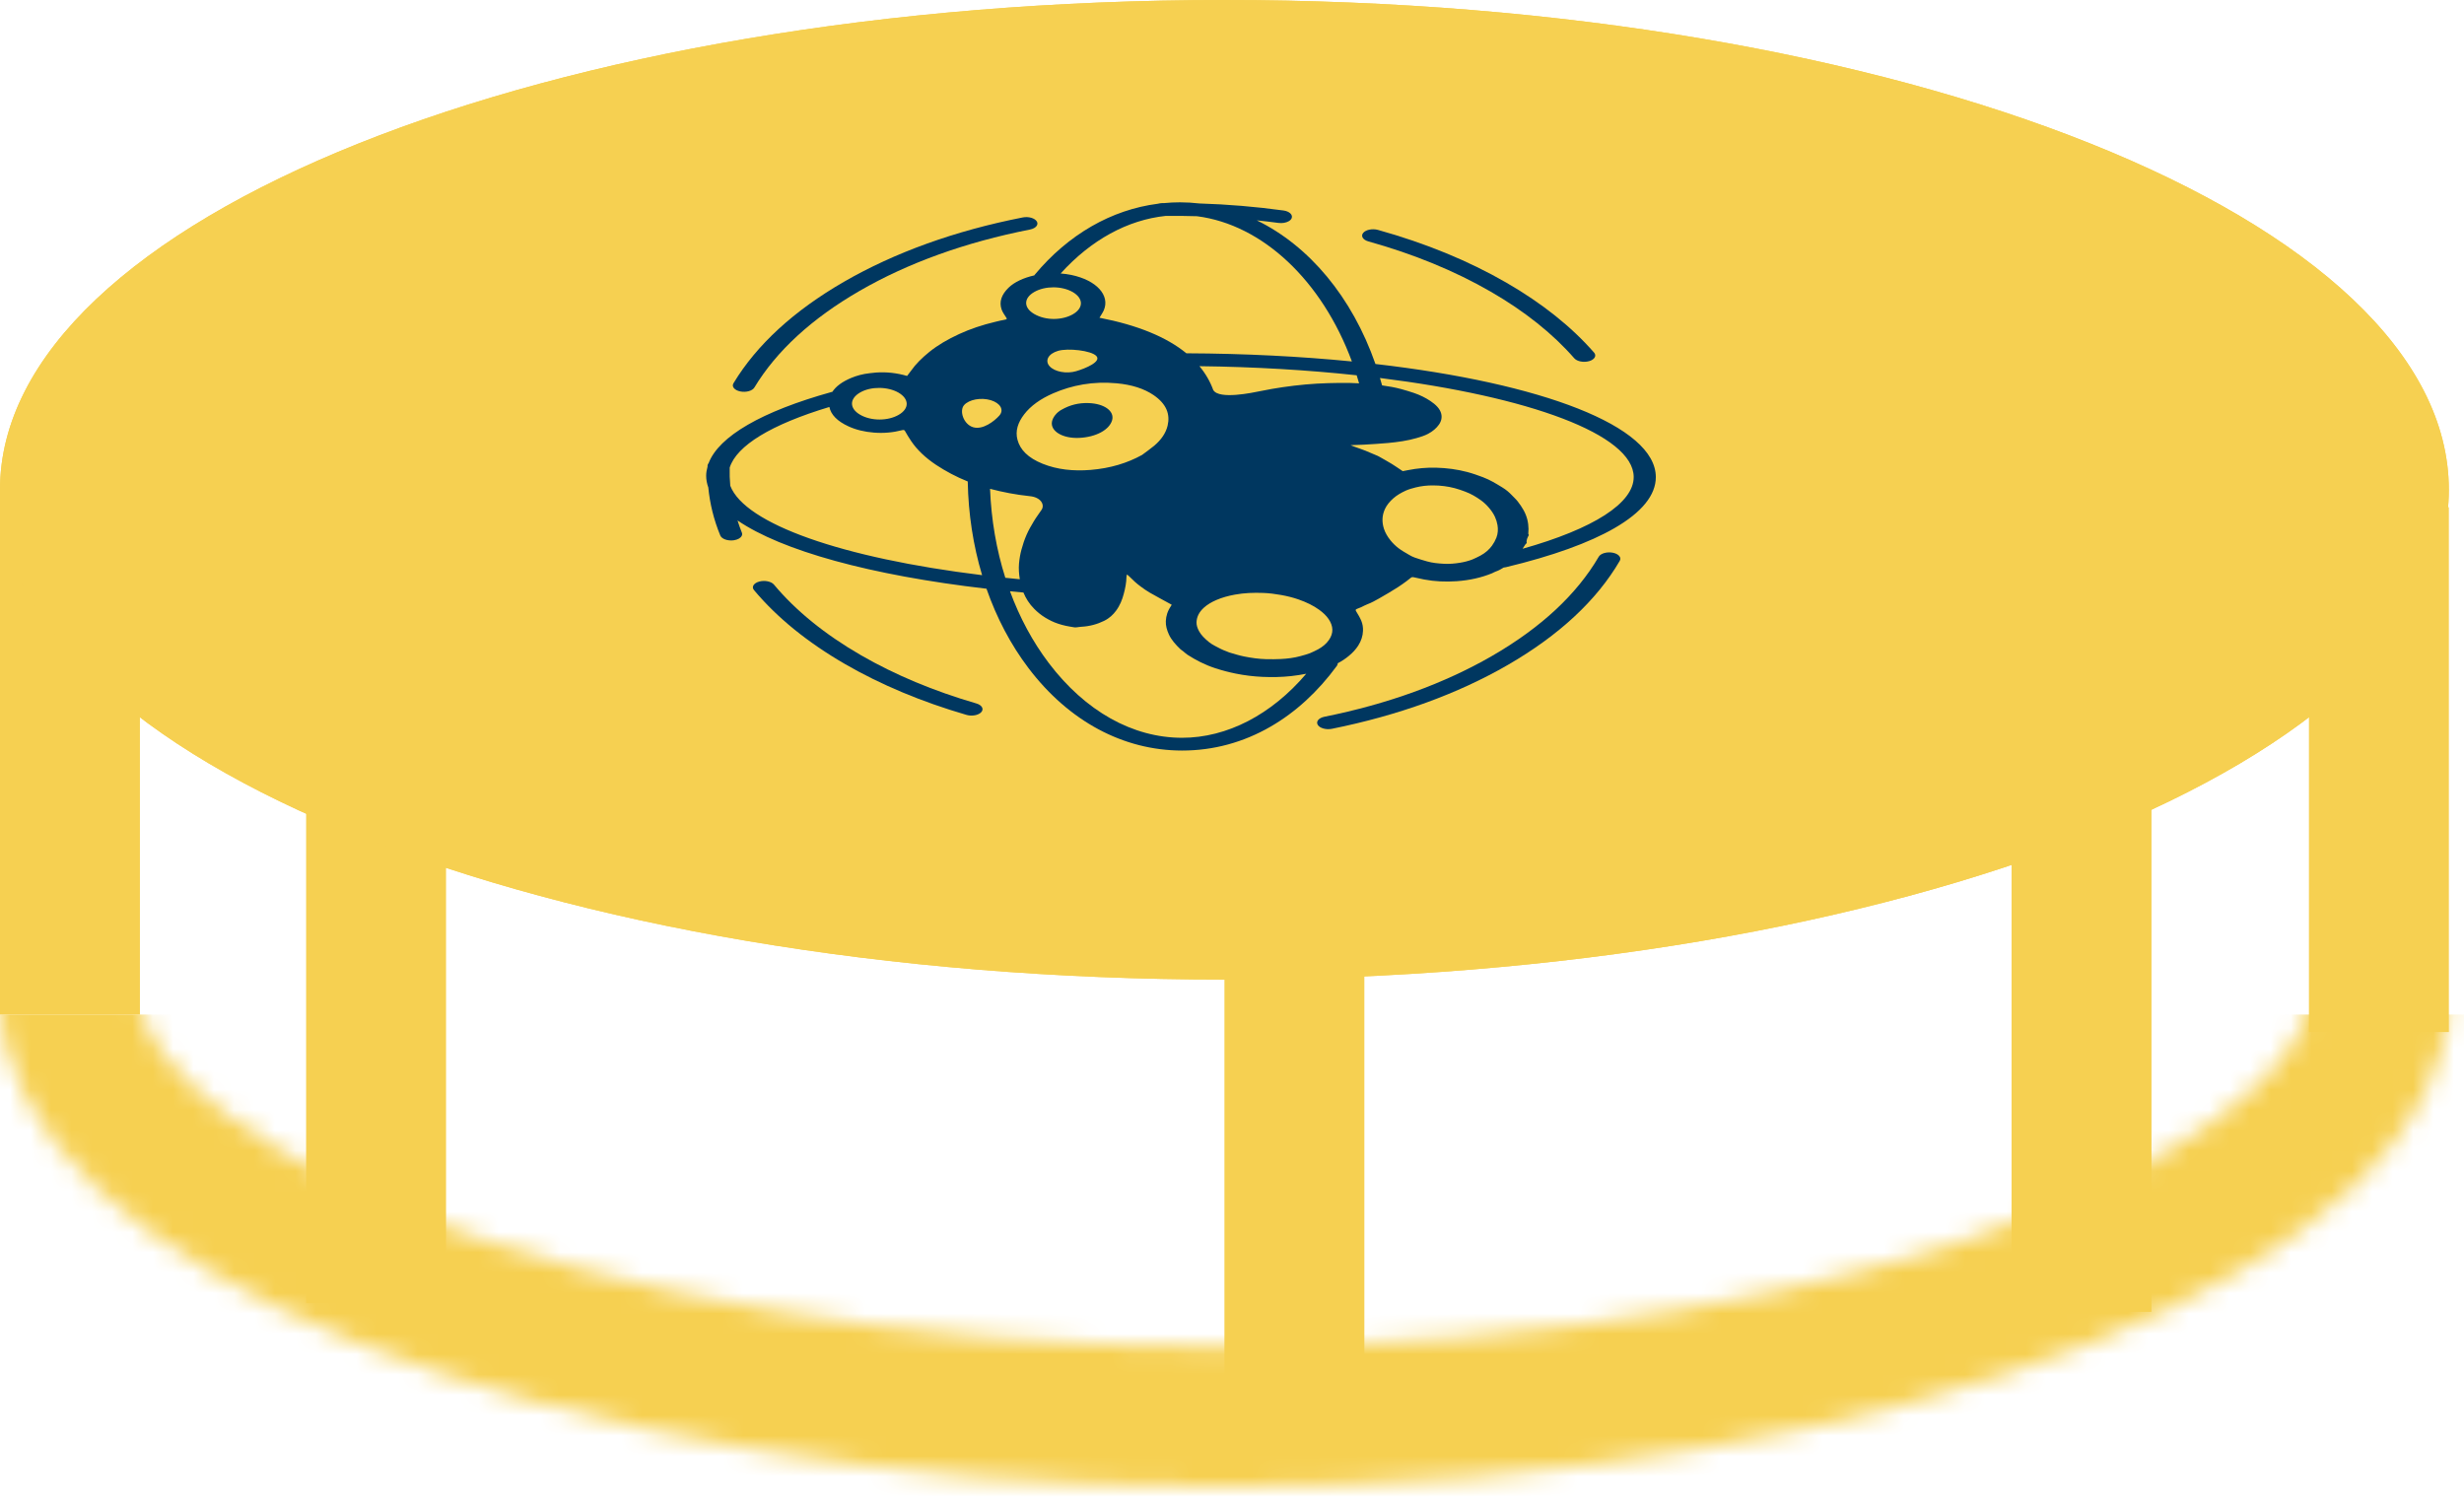
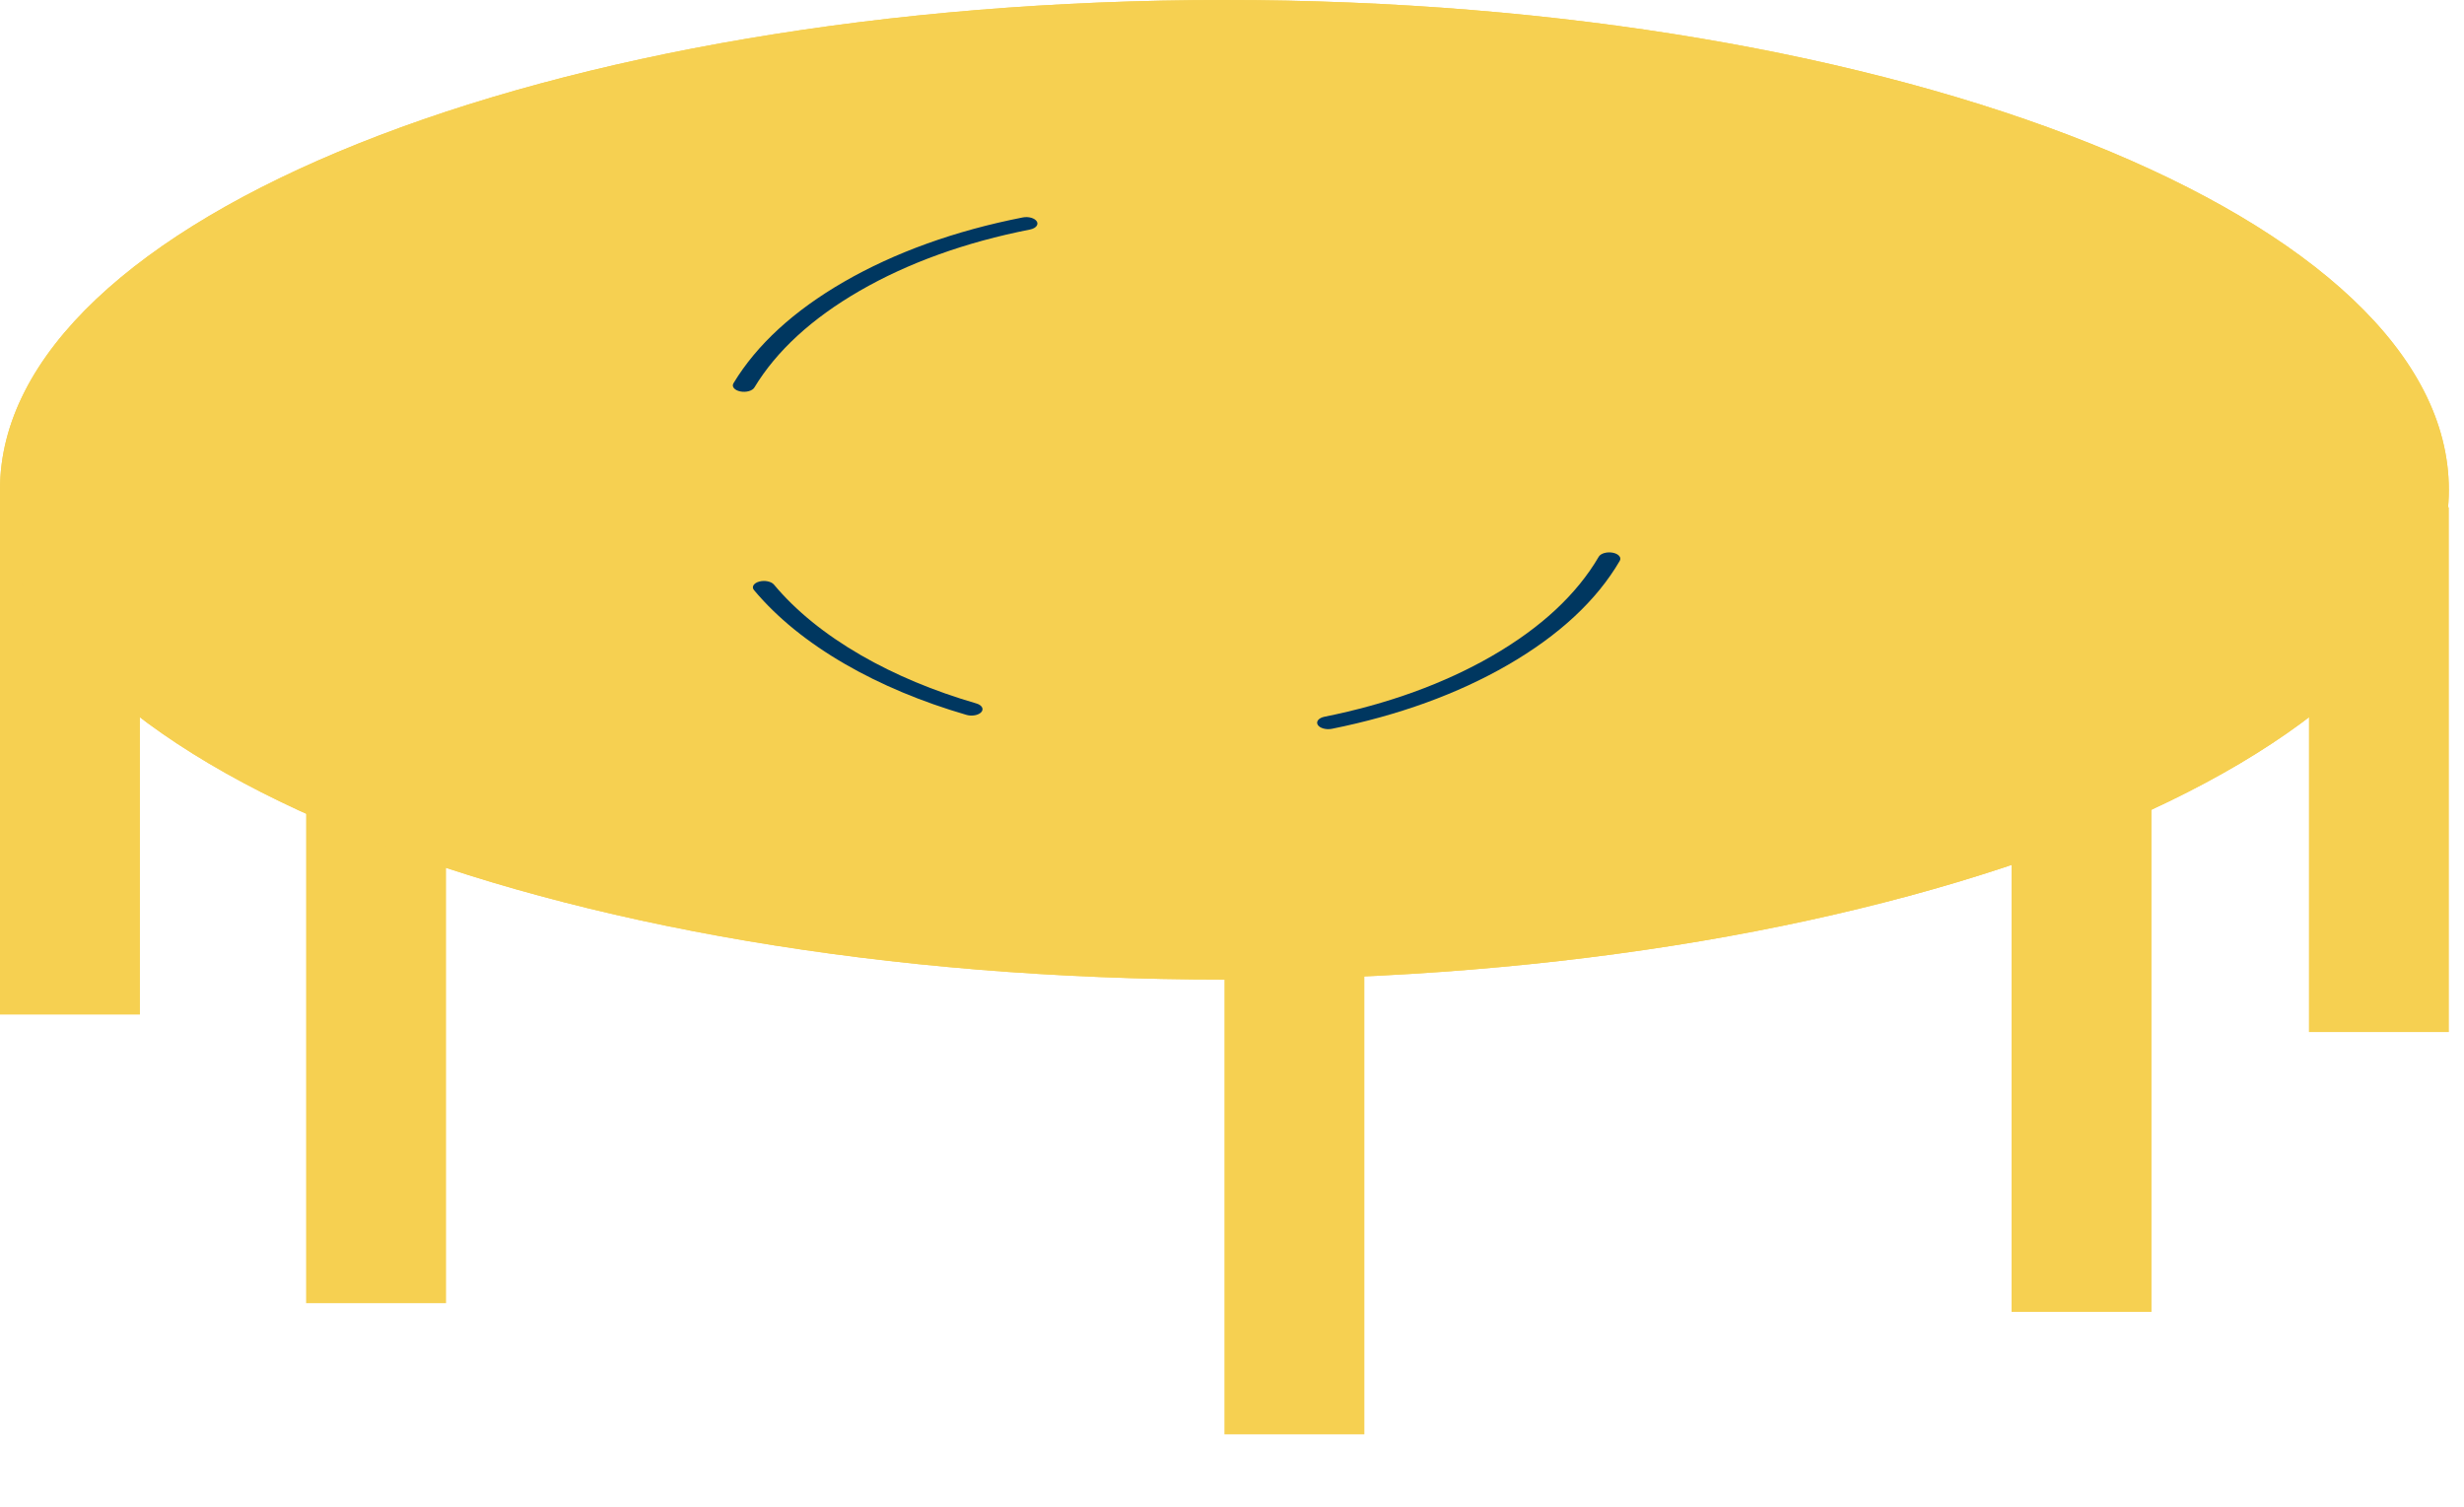
<svg xmlns="http://www.w3.org/2000/svg" width="121" height="74" viewBox="0 0 121 74" fill="none">
  <path fill-rule="evenodd" clip-rule="evenodd" d="M110.81 28.42C112.996 26.352 113.385 24.874 113.385 24.051C113.385 23.229 112.996 21.75 110.81 19.682C108.608 17.601 105.055 15.409 100.093 13.425C90.209 9.471 76.082 6.872 60.128 6.872C44.175 6.872 30.048 9.471 20.163 13.425C15.202 15.409 11.648 17.601 9.447 19.682C7.26 21.75 6.872 23.229 6.872 24.051C6.872 24.874 7.26 26.352 9.447 28.42C11.648 30.502 15.202 32.693 20.163 34.678C30.048 38.632 44.175 41.231 60.128 41.231C76.082 41.231 90.209 38.632 100.093 34.678C105.055 32.693 108.608 30.502 110.81 28.42ZM60.128 48.103C93.336 48.103 120.256 37.334 120.256 24.051C120.256 10.768 93.336 0 60.128 0C26.92 0 0 10.768 0 24.051C0 37.334 26.92 48.103 60.128 48.103Z" fill="#F6D051" />
  <mask id="mask0" maskUnits="userSpaceOnUse" x="0" y="24" width="121" height="50">
    <path fill-rule="evenodd" clip-rule="evenodd" d="M110.81 53.331C112.996 51.263 113.385 49.784 113.385 48.962C113.385 48.139 112.996 46.66 110.81 44.593C108.608 42.511 105.055 40.32 100.093 38.335C90.209 34.381 76.082 31.782 60.128 31.782C44.175 31.782 30.048 34.381 20.163 38.335C15.202 40.32 11.648 42.511 9.447 44.593C7.26 46.66 6.872 48.139 6.872 48.962C6.872 49.784 7.26 51.263 9.447 53.331C11.648 55.412 15.202 57.604 20.163 59.588C30.048 63.542 44.175 66.141 60.128 66.141C76.082 66.141 90.209 63.542 100.093 59.588C105.055 57.604 108.608 55.412 110.81 53.331ZM60.128 73.013C93.336 73.013 120.256 62.245 120.256 48.962C120.256 35.678 93.336 24.91 60.128 24.91C26.92 24.91 0 35.678 0 48.962C0 62.245 26.92 73.013 60.128 73.013Z" fill="#F6D051" />
  </mask>
  <g mask="url(#mask0)">
-     <path d="M0 49.821H121.115V73.872H0V49.821Z" fill="#F6D051" />
-   </g>
+     </g>
  <path fill-rule="evenodd" clip-rule="evenodd" d="M-0.001 49.821L-0.001 24.051L6.871 24.051L6.871 49.821L-0.001 49.821Z" fill="#F6D051" />
  <path fill-rule="evenodd" clip-rule="evenodd" d="M15.033 63.994L15.033 38.224L21.904 38.224L21.904 63.994L15.033 63.994Z" fill="#F6D051" />
  <path fill-rule="evenodd" clip-rule="evenodd" d="M60.128 70.436L60.128 44.667L67 44.667L67 70.436L60.128 70.436Z" fill="#F6D051" />
  <path fill-rule="evenodd" clip-rule="evenodd" d="M98.782 64.423L98.782 38.654L105.654 38.654L105.654 64.423L98.782 64.423Z" fill="#F6D051" />
  <path d="M113.385 24.91H120.257V50.68H113.385V24.91Z" fill="#F6D051" />
  <path d="M120.256 24.051C120.256 37.334 93.336 48.103 60.128 48.103C26.92 48.103 0 37.334 0 24.051C0 10.768 26.92 0 60.128 0C93.336 0 120.256 10.768 120.256 24.051Z" fill="#F6D051" />
  <g clip-path="url(#clip0)">
-     <path d="M67.668 11.29C67.397 11.215 67.072 11.28 66.943 11.436C66.813 11.592 66.928 11.78 67.198 11.855C69.42 12.474 71.44 13.304 73.202 14.321C74.874 15.286 76.255 16.387 77.308 17.594C77.444 17.749 77.771 17.812 78.039 17.734C78.093 17.719 78.139 17.699 78.179 17.676C78.34 17.583 78.388 17.438 78.279 17.313C77.174 16.047 75.724 14.891 73.969 13.878C72.121 12.811 70 11.94 67.668 11.29Z" fill="#003760" />
    <path d="M50.786 11.197C50.729 11.23 50.659 11.256 50.578 11.272C47.41 11.895 44.596 12.908 42.213 14.284C39.868 15.638 38.129 17.235 37.045 19.03C36.947 19.194 36.637 19.28 36.353 19.222C36.069 19.164 35.919 18.985 36.018 18.822C37.156 16.936 38.981 15.26 41.442 13.839C43.943 12.396 46.897 11.332 50.223 10.678C50.507 10.622 50.816 10.71 50.914 10.874C50.984 10.991 50.928 11.116 50.786 11.197Z" fill="#003760" />
    <path d="M74.037 32.657C71.576 34.078 68.671 35.131 65.405 35.789C65.122 35.846 64.811 35.759 64.711 35.595C64.612 35.431 64.76 35.253 65.043 35.196C68.155 34.57 70.921 33.566 73.267 32.212C75.67 30.825 77.434 29.184 78.511 27.337C78.607 27.174 78.915 27.086 79.2 27.142C79.484 27.197 79.638 27.376 79.542 27.54C78.411 29.479 76.559 31.201 74.037 32.657Z" fill="#003760" />
-     <path d="M52.132 20.119C51.896 20.242 51.7 20.49 51.66 20.703C51.57 21.173 52.186 21.543 53.002 21.503C53.822 21.464 54.476 21.108 54.612 20.639C54.739 20.194 54.241 19.823 53.469 19.794C52.964 19.775 52.536 19.889 52.132 20.119Z" fill="#003760" />
-     <path d="M58.894 9.991C58.581 9.955 58.265 9.935 57.947 9.935C57.685 9.934 57.426 9.949 57.168 9.973C57.138 9.973 57.109 9.973 57.08 9.973C57.001 9.975 56.926 9.987 56.86 10.005C54.582 10.297 52.465 11.509 50.809 13.496C50.802 13.505 50.798 13.514 50.792 13.523C50.272 13.64 49.814 13.848 49.524 14.132C49.184 14.466 49.056 14.816 49.184 15.192C49.231 15.333 49.332 15.467 49.418 15.602C49.453 15.655 49.455 15.682 49.346 15.7C49.188 15.728 49.032 15.766 48.879 15.803C48.238 15.954 47.642 16.155 47.103 16.403C46.548 16.658 46.053 16.946 45.637 17.282C45.276 17.574 44.967 17.878 44.736 18.21C44.677 18.294 44.61 18.377 44.545 18.461C44.047 18.317 43.547 18.258 43.018 18.294C42.983 18.296 42.808 18.316 42.707 18.327C42.373 18.363 42.071 18.446 41.8 18.559C41.362 18.742 41.05 18.972 40.874 19.242C40.865 19.244 40.855 19.245 40.846 19.247C37.405 20.203 35.305 21.425 34.8 22.74C34.768 22.779 34.747 22.821 34.745 22.867C34.745 22.883 34.746 22.898 34.746 22.913C34.704 23.064 34.677 23.215 34.678 23.368C34.678 23.561 34.717 23.751 34.783 23.94C34.86 24.734 35.052 25.524 35.372 26.298C35.442 26.467 35.736 26.571 36.028 26.532C36.129 26.518 36.217 26.488 36.286 26.449C36.415 26.374 36.475 26.264 36.43 26.154C36.348 25.957 36.283 25.757 36.218 25.557C38.388 27.04 42.731 28.249 48.444 28.91C48.943 30.341 49.636 31.661 50.507 32.809C52.484 35.416 55.161 36.854 58.044 36.857C59.583 36.859 61.058 36.455 62.395 35.682C63.611 34.981 64.713 33.976 65.65 32.697C65.68 32.657 65.693 32.614 65.692 32.571C65.897 32.464 66.077 32.342 66.236 32.21C66.428 32.054 66.581 31.885 66.697 31.705C66.847 31.471 66.923 31.229 66.933 30.98C66.939 30.811 66.916 30.642 66.847 30.479C66.782 30.324 66.689 30.172 66.597 30.02C66.555 29.951 66.559 29.924 66.67 29.886C66.73 29.865 66.788 29.843 66.843 29.817C66.944 29.771 67.033 29.715 67.141 29.676C67.36 29.595 67.542 29.488 67.726 29.386C68.038 29.212 68.334 29.03 68.629 28.847C68.784 28.75 68.922 28.645 69.065 28.543C69.143 28.487 69.212 28.427 69.286 28.37C69.32 28.344 69.361 28.334 69.418 28.346C69.588 28.384 69.757 28.422 69.931 28.456C70.454 28.555 70.991 28.579 71.532 28.541C72.17 28.497 72.752 28.364 73.276 28.149C73.333 28.125 73.379 28.091 73.439 28.071C73.594 28.018 73.72 27.947 73.838 27.871C73.876 27.867 73.915 27.861 73.952 27.853C76.242 27.303 78.037 26.654 79.28 25.936C80.617 25.165 81.317 24.314 81.313 23.424C81.304 20.922 75.72 18.815 67.544 17.874C66.394 14.58 64.285 12.073 61.717 10.821C62.071 10.859 62.425 10.898 62.776 10.946C62.967 10.973 63.157 10.938 63.286 10.863C63.355 10.824 63.406 10.773 63.43 10.714C63.498 10.546 63.317 10.376 63.025 10.336C61.669 10.149 60.285 10.034 58.894 9.991ZM50.797 14.334C51.321 14.036 52.135 14.03 52.685 14.345C53.22 14.663 53.207 15.136 52.682 15.435C52.181 15.722 51.371 15.761 50.782 15.416C50.256 15.108 50.262 14.636 50.797 14.334ZM66.741 18.824C66.594 18.816 66.449 18.808 66.302 18.806C65.94 18.801 65.577 18.803 65.216 18.815C64.848 18.827 64.478 18.846 64.115 18.88C63.363 18.949 62.627 19.055 61.909 19.203C61.498 19.287 59.873 19.631 59.584 19.159L59.582 19.16C59.427 18.733 59.199 18.341 58.901 17.982C61.614 18.014 64.221 18.17 66.623 18.429C66.663 18.559 66.703 18.691 66.741 18.824ZM51.541 17.983C51.296 17.707 51.482 17.369 51.959 17.229C52.436 17.087 53.596 17.209 53.842 17.486C54.088 17.761 53.327 18.086 52.85 18.227C52.374 18.368 51.788 18.259 51.541 17.983ZM47.344 19.893C47.588 19.617 48.174 19.509 48.651 19.651C49.129 19.794 49.319 20.132 49.074 20.408C48.83 20.682 48.266 21.122 47.789 20.98C47.311 20.837 47.1 20.168 47.344 19.893ZM42.234 19.276C42.765 18.966 43.595 18.979 44.122 19.28C44.651 19.589 44.666 20.062 44.132 20.371C43.607 20.676 42.783 20.681 42.242 20.368C41.701 20.056 41.71 19.581 42.234 19.276ZM50.041 27.671C50.019 27.93 50.038 28.188 50.08 28.445C49.84 28.422 49.604 28.398 49.368 28.373C48.933 27 48.677 25.526 48.618 24.004C49.242 24.169 49.886 24.293 50.562 24.364C51.119 24.414 51.313 24.788 51.15 25.033C51.026 25.22 50.884 25.404 50.77 25.594C50.639 25.813 50.511 26.034 50.413 26.259C50.308 26.5 50.225 26.746 50.16 26.992C50.1 27.216 50.061 27.444 50.041 27.671ZM35.862 23.855C35.835 23.558 35.824 23.261 35.833 22.963C36.173 21.884 37.874 20.845 40.728 19.985C40.804 20.361 41.11 20.683 41.675 20.941C42.046 21.11 42.458 21.207 42.919 21.244C43.395 21.281 43.852 21.24 44.287 21.127C44.373 21.104 44.412 21.111 44.443 21.168C44.535 21.334 44.635 21.497 44.744 21.658C45.035 22.092 45.451 22.485 45.977 22.834C46.441 23.14 46.951 23.414 47.523 23.644C47.552 25.241 47.793 26.793 48.228 28.244C41.343 27.401 36.579 25.726 35.862 23.855ZM58.042 36.23C55.618 36.227 53.295 34.923 51.503 32.56C50.712 31.517 50.074 30.327 49.597 29.035C49.815 29.057 50.036 29.077 50.258 29.097C50.374 29.378 50.538 29.649 50.795 29.906C50.949 30.06 51.123 30.205 51.338 30.335C51.526 30.448 51.729 30.552 51.967 30.63C52.085 30.669 52.209 30.703 52.337 30.731C52.475 30.761 52.62 30.784 52.763 30.807C52.8 30.813 52.843 30.808 52.883 30.804C52.948 30.798 53.011 30.783 53.076 30.78C53.515 30.758 53.888 30.65 54.217 30.489C54.49 30.355 54.663 30.18 54.803 29.994C55.001 29.729 55.108 29.448 55.184 29.163C55.259 28.886 55.313 28.607 55.318 28.325C55.319 28.291 55.33 28.256 55.34 28.21C55.371 28.233 55.391 28.246 55.406 28.26C55.515 28.364 55.62 28.47 55.734 28.573C55.822 28.651 55.914 28.728 56.015 28.801C56.155 28.902 56.292 29.006 56.452 29.097C56.802 29.297 57.163 29.49 57.538 29.695C57.531 29.709 57.522 29.733 57.507 29.755C57.34 29.993 57.261 30.242 57.25 30.499C57.24 30.723 57.302 30.941 57.402 31.159C57.522 31.42 57.73 31.655 57.971 31.884C58.007 31.918 58.06 31.947 58.101 31.98C58.175 32.038 58.234 32.102 58.318 32.155C58.719 32.411 59.157 32.644 59.683 32.815C60.002 32.919 60.333 33.007 60.679 33.077C61.109 33.164 61.553 33.219 62.006 33.239C62.471 33.259 62.935 33.251 63.396 33.201C63.651 33.173 63.901 33.134 64.145 33.086C62.441 35.094 60.255 36.233 58.042 36.23ZM64.781 29.944C64.976 30.085 65.134 30.236 65.246 30.402C65.476 30.744 65.499 31.088 65.256 31.433C65.135 31.605 64.965 31.755 64.732 31.884C64.599 31.949 64.473 32.02 64.329 32.076C64.182 32.133 64.018 32.176 63.858 32.22C63.555 32.304 63.23 32.346 62.898 32.362C62.663 32.373 62.425 32.375 62.189 32.37C61.813 32.361 61.451 32.308 61.096 32.237C60.843 32.186 60.611 32.111 60.374 32.042C60.326 32.028 60.286 32.005 60.24 31.988C60.024 31.914 59.844 31.813 59.659 31.716C59.548 31.658 59.444 31.593 59.359 31.522C59.159 31.357 58.981 31.184 58.878 30.989C58.801 30.845 58.752 30.699 58.758 30.55C58.769 30.297 58.879 30.06 59.118 29.842C59.284 29.691 59.495 29.566 59.736 29.462C60.007 29.345 60.313 29.26 60.641 29.2C61.097 29.116 61.563 29.099 62.034 29.117C62.328 29.128 62.617 29.165 62.901 29.216C63.206 29.27 63.496 29.342 63.766 29.436C64.154 29.571 64.497 29.738 64.781 29.944ZM57.337 20.906C57.252 21.261 57.032 21.589 56.684 21.885C56.496 22.043 56.281 22.191 56.079 22.343C55.363 22.737 54.531 22.997 53.553 23.076C52.712 23.144 51.917 23.062 51.2 22.773C50.481 22.484 50.094 22.083 49.965 21.594C49.849 21.161 49.988 20.747 50.293 20.348C50.614 19.928 51.101 19.582 51.724 19.312C52.64 18.916 53.672 18.714 54.837 18.822C55.562 18.889 56.176 19.078 56.654 19.405C57.293 19.844 57.469 20.353 57.337 20.906ZM72.291 27.479C72.112 27.547 71.913 27.599 71.705 27.633C71.444 27.677 71.177 27.699 70.905 27.685C70.622 27.67 70.343 27.643 70.086 27.57C69.88 27.513 69.679 27.451 69.482 27.383C69.38 27.348 69.287 27.3 69.203 27.25C69.021 27.143 68.832 27.039 68.678 26.92C68.526 26.804 68.399 26.677 68.29 26.544C68.14 26.36 68.028 26.17 67.963 25.971C67.856 25.644 67.862 25.316 68.011 24.994C68.098 24.807 68.24 24.632 68.427 24.467C68.597 24.318 68.808 24.195 69.046 24.087C69.188 24.024 69.357 23.977 69.523 23.935C69.792 23.868 70.077 23.835 70.372 23.837C70.743 23.838 71.098 23.883 71.436 23.972C71.613 24.019 71.778 24.077 71.943 24.139C72.248 24.251 72.489 24.401 72.712 24.558C72.876 24.674 73.009 24.806 73.125 24.942C73.246 25.085 73.346 25.233 73.415 25.386C73.474 25.515 73.515 25.649 73.537 25.782C73.572 25.99 73.563 26.2 73.483 26.405C73.43 26.538 73.359 26.669 73.269 26.795C73.134 26.979 72.953 27.148 72.695 27.287C72.561 27.352 72.436 27.424 72.291 27.479ZM80.226 23.423C80.231 24.704 78.257 25.965 74.77 26.948C74.811 26.883 74.852 26.817 74.895 26.751C74.913 26.723 74.944 26.698 74.975 26.667C74.94 26.534 75.01 26.401 75.077 26.275C75.067 26.249 75.05 26.228 75.05 26.206C75.051 26.13 75.062 26.053 75.061 25.976C75.057 25.659 74.985 25.348 74.815 25.046C74.734 24.901 74.636 24.757 74.526 24.617C74.443 24.511 74.33 24.412 74.234 24.309C74.106 24.173 73.955 24.045 73.773 23.935C73.477 23.755 73.189 23.572 72.823 23.434C72.57 23.339 72.319 23.249 72.046 23.177C71.562 23.05 71.054 22.981 70.525 22.967C70.055 22.955 69.598 22.997 69.153 23.085C69.064 23.103 68.975 23.12 68.884 23.137C68.703 23.016 68.534 22.897 68.352 22.784C68.154 22.663 67.945 22.548 67.74 22.431C67.713 22.415 67.686 22.4 67.656 22.387C67.456 22.301 67.259 22.214 67.053 22.132C66.886 22.066 66.709 22.008 66.537 21.945C66.473 21.922 66.41 21.896 66.323 21.863C66.391 21.859 66.427 21.856 66.464 21.855C66.63 21.849 66.796 21.847 66.962 21.837C67.366 21.812 67.772 21.791 68.172 21.753C68.652 21.707 69.124 21.64 69.563 21.513C69.764 21.455 69.959 21.393 70.126 21.305C70.366 21.178 70.539 21.025 70.662 20.852C70.783 20.679 70.819 20.499 70.774 20.314C70.714 20.074 70.513 19.871 70.24 19.69C70.01 19.536 69.745 19.403 69.442 19.299C69.239 19.229 69.027 19.167 68.815 19.108C68.513 19.025 68.194 18.969 67.871 18.925C67.837 18.803 67.802 18.683 67.766 18.562C75.068 19.471 80.219 21.335 80.226 23.423ZM66.388 17.75C63.872 17.502 61.137 17.361 58.261 17.349C57.285 16.549 55.862 15.966 53.992 15.603C54.065 15.477 54.152 15.358 54.206 15.234C54.513 14.508 53.86 13.763 52.606 13.501C52.437 13.466 52.262 13.443 52.086 13.43C53.576 11.781 55.375 10.798 57.245 10.602C57.758 10.596 58.27 10.603 58.781 10.618C62.006 11.031 64.922 13.786 66.388 17.75Z" fill="#003760" />
    <path d="M37.28 28.56C37.01 28.635 36.896 28.822 37.027 28.978C38.153 30.325 39.661 31.549 41.51 32.617C43.265 33.63 45.267 34.467 47.463 35.106C47.677 35.168 47.929 35.141 48.09 35.047C48.13 35.024 48.165 34.998 48.191 34.967C48.326 34.812 48.217 34.623 47.948 34.545C45.857 33.937 43.949 33.139 42.277 32.174C40.515 31.156 39.078 29.99 38.006 28.707C37.875 28.551 37.55 28.485 37.28 28.56Z" fill="#003760" />
  </g>
  <defs>
    <clipPath id="clip0">
      <rect width="38.06" height="38.06" fill="white" transform="matrix(0.866 -0.5 0.866 0.5 24.91 23.324)" />
    </clipPath>
  </defs>
</svg>